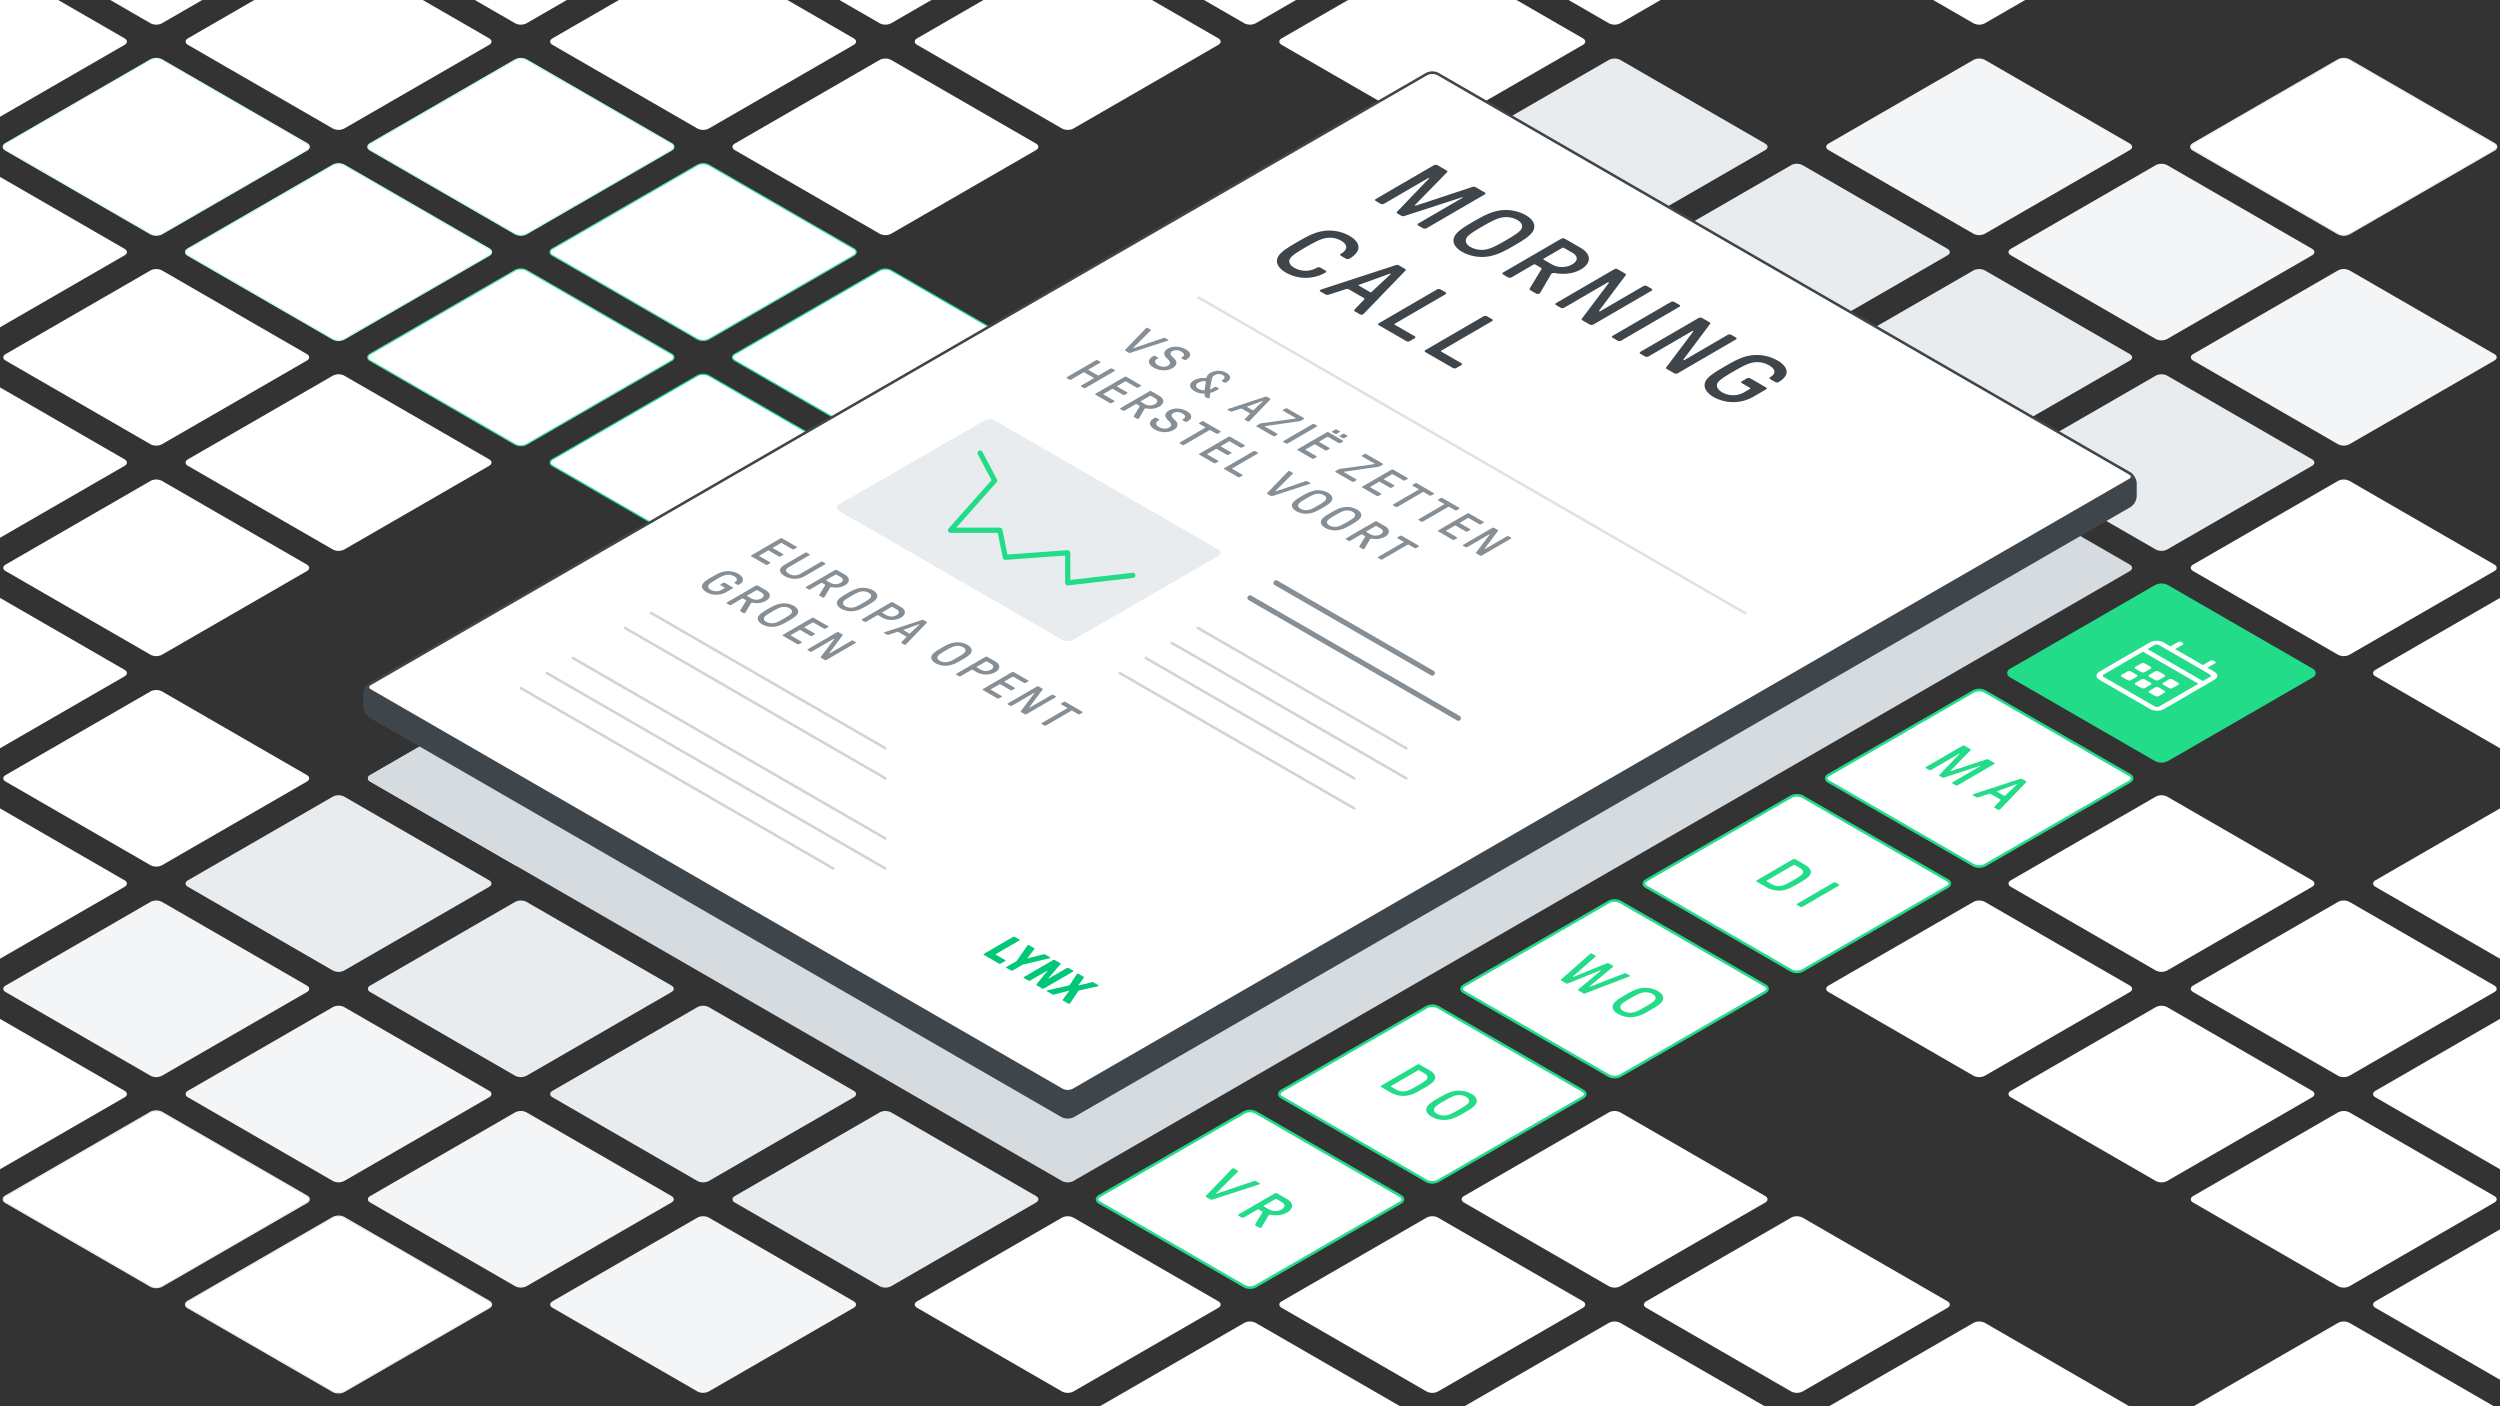
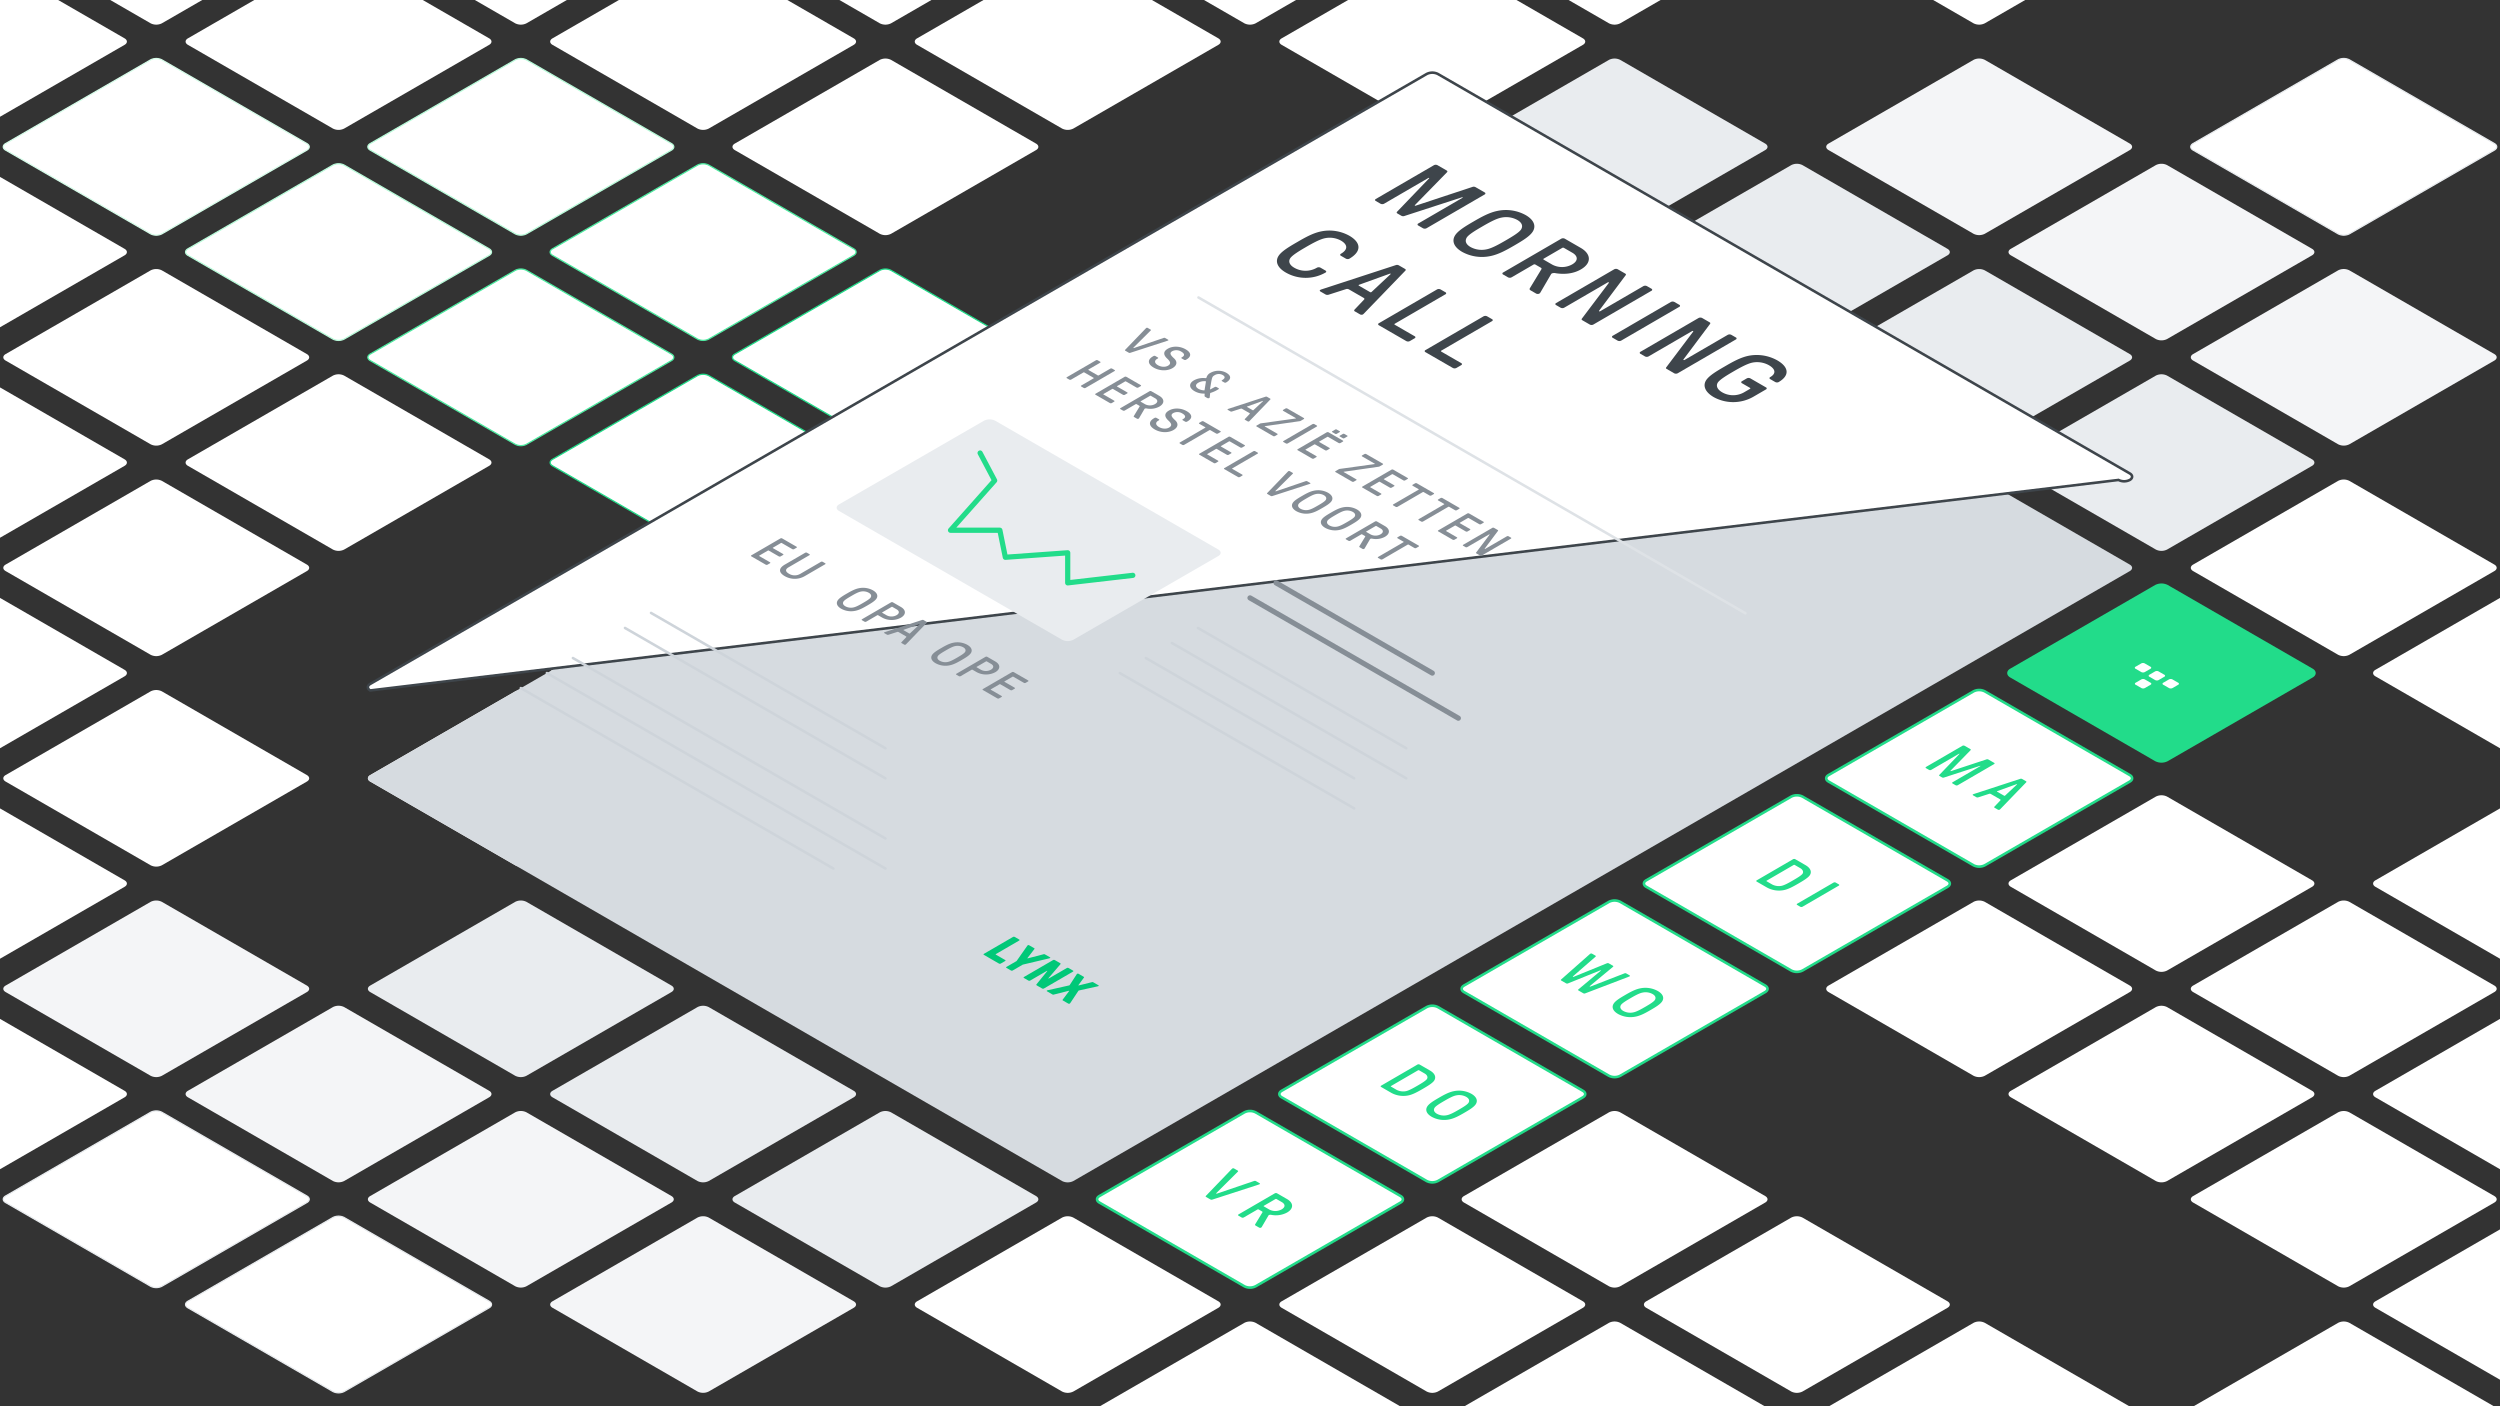
<svg xmlns="http://www.w3.org/2000/svg" xmlns:xlink="http://www.w3.org/1999/xlink" viewBox="0 0 1920 1080">
  <rect x="0" y="0" width="1920" height="1080" fill="#333333" stroke="none" />
  <style>.N{isolation:isolate}.U{fill:#fff}.V{fill:none}.W{stroke-miterlimit:10}.X{stroke-width:2}.Y{stroke:#22dc8a}.Z{fill:#e9ecef}.a{stroke-linecap:round}.b{stroke-linejoin:round}.c{fill:#f4f5f7}.d{fill:#868e96}.e{stroke:#e9ecef}.f{stroke:#ced4da}</style>
  <g class="U">
    <path d="M704.33,357.762c-2.381-1.375-2.381-3.625,0-5L815.67,288.48a9.606,9.606,0,0,1,8.66,0l111.34,64.282c2.382,1.375,2.382,3.625,0,5L824.33,422.044a9.606,9.606,0,0,1-8.66,0Z" />
    <use xlink:href="#B" />
  </g>
  <use xlink:href="#B" class="V W X Y" />
  <use xlink:href="#C" class="U" />
  <use xlink:href="#C" stroke="#4deba1" class="V W" />
  <use xlink:href="#D" class="U" />
  <use xlink:href="#D" stroke="#b9fbda" class="V W" />
  <g class="U">
    <path d="M144.33 34.446c-2.381-1.375-2.381-3.625 0-5l111.34-64.282a9.606 9.606 0 0 1 8.66 0l111.34 64.282c2.382 1.375 2.382 3.625 0 5L264.33 98.728a9.606 9.606 0 0 1-8.66 0zm-140-80.829c-2.381-1.375-2.381-3.625 0-5l111.34-64.282a9.606 9.606 0 0 1 8.66 0l111.34 64.282c2.382 1.375 2.382 3.625 0 5L124.33 17.9a9.606 9.606 0 0 1-8.66 0zm1400 808.291c-2.381-1.375-2.381-3.625 0-5l111.34-64.282a9.606 9.606 0 0 1 8.66 0l111.34 64.282c2.382 1.375 2.382 3.625 0 5l-111.34 64.282a9.606 9.606 0 0 1-8.66 0z" />
    <use xlink:href="#E" />
    <use xlink:href="#F" />
    <path d="M1824.33 1004.4c-2.381-1.375-2.381-3.625 0-5l111.34-64.282a9.606 9.606 0 0 1 8.66 0l111.34 64.282c2.382 1.375 2.382 3.625 0 5l-111.34 64.282a9.606 9.606 0 0 1-8.66 0zm-1260-565.809c-2.381-1.375-2.381-3.625 0-5l111.34-64.282a9.606 9.606 0 0 1 8.66 0l111.34 64.282c2.382 1.375 2.382 3.625 0 5l-111.34 64.282a9.606 9.606 0 0 1-8.66 0z" />
    <use xlink:href="#G" />
  </g>
  <use xlink:href="#G" class="V W X Y" />
  <use xlink:href="#H" class="U" />
  <use xlink:href="#H" stroke="#4deba1" class="V W" />
  <use xlink:href="#I" class="U" />
  <use xlink:href="#I" stroke="#b9fbda" class="V W" />
  <use xlink:href="#J" class="U" />
  <use xlink:href="#J" class="V W Y" />
  <use xlink:href="#K" class="U" />
  <use xlink:href="#K" class="V W Y" />
  <use xlink:href="#L" class="U" />
  <use xlink:href="#L" stroke="#d7fdea" class="V W" />
  <g class="U">
    <path d="M-135.67,34.446c-2.381-1.375-2.381-3.625,0-5L-24.33-34.836a9.606,9.606,0,0,1,8.66,0L95.67,29.446c2.382,1.375,2.382,3.625,0,5L-15.67,98.728a9.606,9.606,0,0,1-8.66,0Z" />
    <use xlink:href="#M" />
    <path d="M424.33,519.42c-2.381-1.375-2.381-3.625,0-5l111.34-64.282a9.606,9.606,0,0,1,8.66,0L655.67,514.42c2.382,1.375,2.382,3.625,0,5L544.33,583.7a9.606,9.606,0,0,1-8.66,0Z" />
    <use xlink:href="#E" x="-560" />
  </g>
  <use xlink:href="#E" x="-560" class="V W X Y" />
  <g class="U">
    <path d="M144.33 357.762c-2.381-1.375-2.381-3.625 0-5l111.34-64.282a9.606 9.606 0 0 1 8.66 0l111.34 64.282c2.382 1.375 2.382 3.625 0 5l-111.34 64.282a9.606 9.606 0 0 1-8.66 0zm-140-80.829c-2.381-1.375-2.381-3.625 0-5l111.34-64.282a9.606 9.606 0 0 1 8.66 0l111.34 64.282c2.382 1.375 2.382 3.625 0 5l-111.34 64.282a9.606 9.606 0 0 1-8.66 0zm-140-80.833c-2.381-1.375-2.381-3.625 0-5l111.34-64.282a9.606 9.606 0 0 1 8.66 0L95.67 191.1c2.382 1.375 2.382 3.625 0 5l-111.34 64.286a9.606 9.606 0 0 1-8.66 0z" />
    <use xlink:href="#F" x="-560" />
    <path d="M1264.33,1004.4c-2.381-1.375-2.381-3.625,0-5l111.34-64.282a9.606,9.606,0,0,1,8.66,0L1495.67,999.4c2.382,1.375,2.382,3.625,0,5l-111.34,64.282a9.606,9.606,0,0,1-8.66,0Z" />
    <use xlink:href="#M" x="-280" />
    <path d="M284.33,600.249c-2.381-1.375-2.381-3.625,0-5l111.34-64.282a9.606,9.606,0,0,1,8.66,0l111.34,64.282c2.382,1.375,2.382,3.625,0,5L404.33,664.531a9.606,9.606,0,0,1-8.66,0Z" />
    <use xlink:href="#N" />
  </g>
  <use xlink:href="#N" class="V W X Y" />
  <g class="U">
    <path d="M4.33 438.591c-2.381-1.375-2.381-3.625 0-5l111.34-64.282a9.606 9.606 0 0 1 8.66 0l111.34 64.282c2.382 1.375 2.382 3.625 0 5l-111.34 64.282a9.606 9.606 0 0 1-8.66 0zm-140-80.829c-2.381-1.375-2.381-3.625 0-5l111.34-64.282a9.606 9.606 0 0 1 8.66 0l111.34 64.282c2.382 1.375 2.382 3.625 0 5l-111.34 64.282a9.606 9.606 0 0 1-8.66 0zm1120 646.638c-2.381-1.375-2.381-3.625 0-5l111.34-64.282a9.606 9.606 0 0 1 8.66 0l111.34 64.282c2.382 1.375 2.382 3.625 0 5l-111.34 64.282a9.606 9.606 0 0 1-8.66 0z" />
    <use xlink:href="#M" x="-560" />
  </g>
  <path d="M424.33 842.737c-2.381-1.375-2.381-3.625 0-5l111.34-64.282a9.606 9.606 0 0 1 8.66 0l111.34 64.282c2.382 1.375 2.382 3.625 0 5l-111.34 64.282a9.606 9.606 0 0 1-8.66 0zm-140-80.829c-2.381-1.375-2.381-3.625 0-5l111.34-64.282a9.606 9.606 0 0 1 8.66 0l111.34 64.282c2.382 1.375 2.382 3.625 0 5L404.33 826.19a9.606 9.606 0 0 1-8.66 0z" class="Z" />
  <path d="M284.33 923.551c-2.381-1.375-2.381-3.625 0-5l111.34-64.282a9.606 9.606 0 0 1 8.66 0l111.34 64.282c2.382 1.375 2.382 3.625 0 5l-111.34 64.282a9.606 9.606 0 0 1-8.66 0zm-140-80.829c-2.381-1.375-2.381-3.625 0-5l111.34-64.282a9.606 9.606 0 0 1 8.66 0l111.34 64.282c2.382 1.375 2.382 3.625 0 5L264.33 907a9.606 9.606 0 0 1-8.66 0zm280 161.658c-2.381-1.375-2.381-3.625 0-5l111.34-64.28a9.606 9.606 0 0 1 8.66 0l111.34 64.28c2.382 1.375 2.382 3.625 0 5l-111.34 64.282a9.606 9.606 0 0 1-8.66 0z" class="c" />
  <use xlink:href="#O" class="U" />
  <use xlink:href="#O" class="V W e" />
-   <path d="M144.33,681.078c-2.381-1.375-2.381-3.625,0-5L255.67,611.8a9.606,9.606,0,0,1,8.66,0l111.34,64.282c2.382,1.375,2.382,3.625,0,5L264.33,745.361a9.606,9.606,0,0,1-8.66,0Z" class="Z" />
  <path d="M4.33 600.249c-2.381-1.375-2.381-3.625 0-5l111.34-64.282a9.606 9.606 0 0 1 8.66 0l111.34 64.282c2.382 1.375 2.382 3.625 0 5l-111.34 64.282a9.606 9.606 0 0 1-8.66 0zm-140-80.829c-2.381-1.375-2.381-3.625 0-5l111.34-64.282a9.606 9.606 0 0 1 8.66 0L95.67 514.42c2.382 1.375 2.382 3.625 0 5L-15.67 583.7a9.606 9.606 0 0 1-8.66 0z" class="U" />
  <path d="M564.33,923.566c-2.381-1.375-2.381-3.625,0-5l111.34-64.282a9.606,9.606,0,0,1,8.66,0l111.34,64.282c2.382,1.375,2.382,3.625,0,5L684.33,987.848a9.606,9.606,0,0,1-8.66,0Z" class="Z" />
  <use xlink:href="#P" class="U" />
  <use xlink:href="#P" class="V W e" />
  <g class="U">
    <path d="M704.33,1004.4c-2.381-1.375-2.381-3.625,0-5l111.34-64.282a9.606,9.606,0,0,1,8.66,0L935.67,999.4c2.382,1.375,2.382,3.625,0,5l-111.34,64.282a9.606,9.606,0,0,1-8.66,0Z" />
    <use xlink:href="#M" x="-840" />
  </g>
  <path d="M4.33,761.908c-2.381-1.375-2.381-3.625,0-5l111.34-64.282a9.606,9.606,0,0,1,8.66,0l111.34,64.282c2.382,1.375,2.382,3.625,0,5L124.33,826.19a9.606,9.606,0,0,1-8.66,0Z" class="c" />
  <g class="U">
    <path d="M-135.67 681.078c-2.381-1.375-2.381-3.625 0-5L-24.33 611.8a9.606 9.606 0 0 1 8.66 0l111.34 64.278c2.382 1.375 2.382 3.625 0 5L-15.67 745.36a9.606 9.606 0 0 1-8.66 0zm0 161.659c-2.381-1.375-2.381-3.625 0-5l111.34-64.282a9.606 9.606 0 0 1 8.66 0l111.34 64.282c2.382 1.375 2.382 3.625 0 5l-111.34 64.282a9.606 9.606 0 0 1-8.66 0zm980-565.804c-2.381-1.375-2.381-3.625 0-5l111.34-64.282a9.606 9.606 0 0 1 8.66 0l111.34 64.282c2.382 1.375 2.382 3.625 0 5l-111.34 64.282a9.606 9.606 0 0 1-8.66 0z" />
    <use xlink:href="#Q" />
  </g>
  <use xlink:href="#Q" class="V W X Y" />
  <g class="U">
    <path d="M564.33 115.275c-2.381-1.375-2.381-3.625 0-5l111.34-64.282a9.606 9.606 0 0 1 8.66 0l111.34 64.282c2.382 1.375 2.382 3.625 0 5l-111.34 64.282a9.606 9.606 0 0 1-8.66 0zm-140-80.829c-2.381-1.375-2.381-3.625 0-5l111.34-64.282a9.606 9.606 0 0 1 8.66 0l111.34 64.282c2.382 1.375 2.382 3.625 0 5L544.33 98.728a9.606 9.606 0 0 1-8.66 0zm-140-80.829c-2.381-1.375-2.381-3.625 0-5l111.34-64.282a9.606 9.606 0 0 1 8.66 0l111.34 64.282c2.382 1.375 2.382 3.625 0 5L404.33 17.9a9.606 9.606 0 0 1-8.66 0zm1260 727.461c-2.381-1.375-2.381-3.625 0-5l111.34-64.278a9.606 9.606 0 0 1 8.66 0l111.34 64.282c2.382 1.375 2.382 3.625 0 5l-111.34 64.283a9.606 9.606 0 0 1-8.66 0zm140 80.83c-2.381-1.375-2.381-3.625 0-5l111.34-64.282a9.606 9.606 0 0 1 8.66 0l111.34 64.282c2.382 1.375 2.382 3.625 0 5l-111.34 64.282a9.606 9.606 0 0 1-8.66 0z" />
    <use xlink:href="#E" x="280" />
    <path d="M984.33,196.1c-2.381-1.375-2.381-3.625,0-5l111.34-64.282a9.606,9.606,0,0,1,8.66,0L1215.67,191.1c2.382,1.375,2.382,3.625,0,5l-111.34,64.282a9.606,9.606,0,0,1-8.66,0Z" />
  </g>
  <use xlink:href="#R" fill="#22dc8a" />
  <use xlink:href="#R" class="V W X Y" />
  <path d="M704.33 34.446c-2.381-1.375-2.381-3.625 0-5l111.34-64.282a9.606 9.606 0 0 1 8.66 0l111.34 64.282c2.382 1.375 2.382 3.625 0 5L824.33 98.728a9.606 9.606 0 0 1-8.66 0zm-140-80.829c-2.381-1.375-2.381-3.625 0-5l111.34-64.282a9.606 9.606 0 0 1 8.66 0l111.34 64.282c2.382 1.375 2.382 3.625 0 5L684.33 17.9a9.606 9.606 0 0 1-8.66 0zm1260 727.461c-2.381-1.375-2.381-3.625 0-5l111.34-64.278a9.606 9.606 0 0 1 8.66 0l111.34 64.282c2.382 1.375 2.382 3.625 0 5l-111.34 64.278a9.606 9.606 0 0 1-8.66 0z" class="U" />
  <path d="M1404.33 276.933c-2.381-1.375-2.381-3.625 0-5l111.34-64.282a9.606 9.606 0 0 1 8.66 0l111.34 64.282c2.382 1.375 2.382 3.625 0 5l-111.34 64.282a9.606 9.606 0 0 1-8.66 0zm-140-80.833c-2.381-1.375-2.381-3.625 0-5l111.34-64.282a9.606 9.606 0 0 1 8.66 0l111.34 64.282c2.382 1.375 2.382 3.625 0 5l-111.34 64.282a9.606 9.606 0 0 1-8.66 0zm-140-80.825c-2.381-1.375-2.381-3.625 0-5l111.34-64.282a9.606 9.606 0 0 1 8.66 0l111.34 64.282c2.382 1.375 2.382 3.625 0 5l-111.34 64.282a9.606 9.606 0 0 1-8.66 0z" class="Z" />
  <path d="M984.33 34.446c-2.381-1.375-2.381-3.625 0-5l111.34-64.282a9.606 9.606 0 0 1 8.66 0l111.34 64.282c2.382 1.375 2.382 3.625 0 5l-111.34 64.282a9.606 9.606 0 0 1-8.66 0zm-140-80.83c-2.381-1.375-2.381-3.625 0-5l111.34-64.282a9.606 9.606 0 0 1 8.66 0l111.34 64.282c2.382 1.375 2.382 3.625 0 5L964.33 17.9a9.606 9.606 0 0 1-8.66 0z" class="U" />
  <path d="M1544.33,357.762c-2.381-1.375-2.381-3.625,0-5l111.34-64.282a9.606,9.606,0,0,1,8.66,0l111.34,64.282c2.382,1.375,2.382,3.625,0,5l-111.34,64.282a9.606,9.606,0,0,1-8.66,0Z" class="Z" />
  <g class="c">
    <path d="M1544.33,196.09c-2.381-1.375-2.381-3.625,0-5l111.34-64.282a9.606,9.606,0,0,1,8.66,0l111.34,64.282c2.382,1.375,2.382,3.625,0,5l-111.34,64.282a9.606,9.606,0,0,1-8.66,0Z" />
    <use xlink:href="#S" />
  </g>
  <use xlink:href="#S" x="280" class="U" />
  <use xlink:href="#S" x="280" class="V W e" />
  <path d="M1684.33,276.919c-2.381-1.375-2.381-3.625,0-5l111.34-64.282a9.606,9.606,0,0,1,8.66,0l111.34,64.282c2.382,1.375,2.382,3.625,0,5L1804.33,341.2a9.606,9.606,0,0,1-8.66,0Z" class="c" />
  <path d="M1684.33 438.591c-2.381-1.375-2.381-3.625 0-5l111.34-64.282a9.606 9.606 0 0 1 8.66 0l111.34 64.282c2.382 1.375 2.382 3.625 0 5l-111.34 64.282a9.606 9.606 0 0 1-8.66 0zm140 80.829c-2.381-1.375-2.381-3.625 0-5l111.34-64.282a9.606 9.606 0 0 1 8.66 0l111.34 64.282c2.382 1.375 2.382 3.625 0 5l-111.34 64.28a9.606 9.606 0 0 1-8.66 0zm-700-565.804c-2.381-1.375-2.381-3.625 0-5l111.34-64.282a9.606 9.606 0 0 1 8.66 0l111.34 64.282c2.382 1.375 2.382 3.625 0 5L1244.33 17.9a9.606 9.606 0 0 1-8.66 0zm280 0c-2.381-1.375-2.381-3.625 0-5l111.34-64.282a9.606 9.606 0 0 1 8.66 0l111.34 64.282c2.382 1.375 2.382 3.625 0 5L1524.33 17.9a9.606 9.606 0 0 1-8.66 0z" class="U" />
  <path d="M1531.471 585.841a.521.521 0 0 1 0 .984l-27.9 16.216a1.877 1.877 0 0 1-1.7 0l-2.254-1.3a.522.522 0 0 1-.006-.988l21.225-12.334c.155-.091.16-.174.082-.219a.532.532 0 0 0-.376 0l-27.487 8.925a1.839 1.839 0 0 1-1.61-.1l-1.788-1.032c-.472-.273-.55-.567-.177-.932l15.311-15.954c.092-.1.077-.17.01-.209a.434.434 0 0 0-.393.039l-21.224 12.334a1.877 1.877 0 0 1-1.7 0l-2.261-1.3a.521.521 0 0 1 0-.984l27.9-16.216a1.877 1.877 0 0 1 1.7 0l4.342 2.507c.472.273.55.568.17.936l-15.394 15.751c-.083.074-.039.16.056.215a.458.458 0 0 0 .371.032l27.143-8.968a1.836 1.836 0 0 1 1.617.1zm4.789 35.539a2.419 2.419 0 0 1-.6.486 1.47 1.47 0 0 1-1.317-.07l-2.471-1.426a.5.5 0 0 1-.17-.833l4.6-4.84c.291-.273.162-.59-.221-.811l-7.068-4.081a1.792 1.792 0 0 0-1.394-.121l-8.347 2.676a1.912 1.912 0 0 1-1.439-.1l-2.471-1.427c-.428-.247-.423-.589-.125-.763a3.7 3.7 0 0 1 .844-.342l35.446-11.575a1.81 1.81 0 0 1 1.439.095l2.981 1.722c.383.221.468.564.177.837zm2.863-10.3a.627.627 0 0 0 .808-.077l9.033-8.453c.121-.121.171-.195.082-.247l-.083-.048c-.083-.047-.217-.022-.426.048l-14.563 5.261c-.426.151-.387.32-.131.468l5.28 3.048M1412.2 679.184a.52.52 0 0 1 .006.981l-27.91 16.219a1.877 1.877 0 0 1-1.693 0l-2.343-1.353a.519.519 0 0 1-.006-.98l27.91-16.22a1.877 1.877 0 0 1 1.693 0zm-22.159-7.166c-1.179 1.965-4.813 4.181-8.746 6.466s-7.745 4.4-11.127 5.083a19.213 19.213 0 0 1-13.121-1.939l-7.878-4.548a.52.52 0 0 1-.006-.981l27.91-16.219a1.877 1.877 0 0 1 1.693 0l7.878 4.548c3.831 2.212 4.904 5.036 3.397 7.59zm-21.972 8.331c2.333-.416 5.923-2.458 9.051-4.276s6.641-3.9 7.352-5.256c.8-1.5-.183-3.1-1.843-4.055l-4.258-2.459a.88.88 0 0 0-.853 0l-20.718 12.039c-.253.148-.252.347 0 .494l4.259 2.459a11.04 11.04 0 0 0 7.006 1.054m-116.723 68.616c.549.317.6.638.215.859-.127.074-.463.218-.717.321l-33.44 12.776a1.721 1.721 0 0 1-1.445-.1l-3.62-2.09c-.383-.221-.512-.538-.17-.833l17.222-14.4c.171-.144.133-.218.043-.269a.511.511 0 0 0-.464.025l-24.8 10.027a1.721 1.721 0 0 1-1.445-.1l-3.62-2.09c-.383-.221-.512-.538-.17-.833l21.948-19.411a4.614 4.614 0 0 1 .545-.421 1.5 1.5 0 0 1 1.489.126l2.3 1.327c.383.221.556.512.17.833l-17.352 15.113c-.165.148-.126.222 0 .3a.559.559 0 0 0 .592.048l25.531-10.391a1.7 1.7 0 0 1 1.438.1l3.065 1.77c.383.221.512.538.177.837L1220.97 757.3c-.171.144-.126.221 0 .295a.574.574 0 0 0 .592.048l26.036-10.1a1.61 1.61 0 0 1 1.445.1zm25.288 19.935c-1.349 2.264-4.9 4.424-8.833 6.709s-7.651 4.35-11.554 5.139a19.719 19.719 0 0 1-13.547-1.994c-4.252-2.455-4.95-5.408-3.481-7.837 1.349-2.264 4.9-4.424 8.834-6.709s7.65-4.35 11.553-5.139a19.7 19.7 0 0 1 13.541 1.991c4.257 2.458 4.95 5.407 3.487 7.84zm-22.314 8.626c2.587-.468 6.184-2.507 9.311-4.324s6.635-3.907 7.435-5.408.364-3.074-1.934-4.4a11.15 11.15 0 0 0-7.6-1.1c-2.588.468-6.185 2.507-9.312 4.324s-6.635 3.907-7.434 5.408-.371 3.07 1.927 4.4a11.17 11.17 0 0 0 7.605 1.106m-120.823 70.335c-1.343 2.26-4.895 4.42-8.828 6.706s-7.65 4.349-11.553 5.138a19.713 19.713 0 0 1-13.547-1.994c-4.253-2.455-4.95-5.408-3.481-7.837 1.349-2.263 4.9-4.423 8.834-6.709s7.65-4.35 11.547-5.135a19.687 19.687 0 0 1 13.547 1.987c4.258 2.459 4.95 5.408 3.481 7.844zm-22.308 8.622c2.587-.468 6.184-2.506 9.311-4.323s6.635-3.908 7.435-5.408.364-3.074-1.934-4.4a11.18 11.18 0 0 0-7.6-1.1c-2.587.468-6.184 2.507-9.311 4.324s-6.635 3.908-7.435 5.408-.371 3.071 1.928 4.4a11.163 11.163 0 0 0 7.605 1.105m-9.62-26.775c-1.172 1.969-4.813 4.18-8.745 6.466s-7.74 4.4-11.134 5.087a19.206 19.206 0 0 1-13.114-1.943l-7.872-4.545c-.473-.272-.475-.715-.012-.984l27.909-16.219a1.882 1.882 0 0 1 1.7 0l7.872 4.545c3.834 2.215 4.909 5.042 3.396 7.593zm-21.972 8.331c2.334-.416 5.93-2.455 9.058-4.272s6.634-3.908 7.346-5.26c.8-1.5-.183-3.1-1.843-4.055l-4.259-2.459a.864.864 0 0 0-.846 0l-20.717 12.039c-.254.147-.259.343 0 .49l4.259 2.459a11.042 11.042 0 0 0 7.006 1.054M967.3 908.674c.428.247.429.594.138.763a3.917 3.917 0 0 1-.845.343l-35.536 11.52a1.776 1.776 0 0 1-1.438-.1l-3.32-1.917c-.383-.221-.474-.516-.177-.837l19.822-20.595a3.293 3.293 0 0 1 .589-.49 1.489 1.489 0 0 1 1.318.077l2.682 1.548c.383.222.467.513.17.833l-16.619 16.515c-.126.125-.126.221 0 .295l.083.048a.6.6 0 0 0 .509 0L963.134 907a1.8 1.8 0 0 1 1.445.1zm6.79 24.982l-5.049 8.651a1.194 1.194 0 0 1-.5.491 1.643 1.643 0 0 1-1.61-.048l-2.6-1.5c-.555-.32-.513-.685-.349-.98l5.549-9.142c.126-.221.169-.49-.3-.763l-2.592-1.5a.864.864 0 0 0-.846 0l-10.574 6.145a1.877 1.877 0 0 1-1.693 0l-2.343-1.353a.52.52 0 0 1-.006-.981l27.91-16.219a1.877 1.877 0 0 1 1.693 0l7.661 4.423c4.936 2.85 5.387 7.225.058 10.322a18.26 18.26 0 0 1-11.991 1.843 3.258 3.258 0 0 0-1.909.074 1.289 1.289 0 0 0-.509.537zm.609-4.792a10 10 0 0 0 9.628-.07c3.089-1.8 2.7-4.081.1-5.581l-4.041-2.334a.88.88 0 0 0-.853 0l-8.881 5.161c-.253.147-.246.343.01.49l4.041 2.334" fill="#22dc8a" />
  <g class="U">
    <path d="M1661.372 525.879a.814.814 0 0 1 0-1.537l4.4-2.558a2.94 2.94 0 0 1 2.654 0l4.437 2.562a.814.814 0 0 1 0 1.537l-4.4 2.558a2.94 2.94 0 0 1-2.654 0zm-10.636-6.141a.815.815 0 0 1-.009-1.541l4.4-2.558a2.94 2.94 0 0 1 2.66 0l4.431 2.558a.812.812 0 0 1 0 1.537l-4.4 2.559a2.929 2.929 0 0 1-2.653 0zm-10.644-6.145a.813.813 0 0 1 0-1.537l4.4-2.558a2.928 2.928 0 0 1 2.654 0l4.431 2.558a.815.815 0 0 1 .009 1.541l-4.4 2.558a2.94 2.94 0 0 1-2.66 0zm.076 12.286a.814.814 0 0 1-.015-1.537l4.408-2.562a2.94 2.94 0 0 1 2.654 0l4.431 2.558a.812.812 0 0 1 .009 1.534l-4.409 2.562a2.929 2.929 0 0 1-2.647 0z" />
-     <path d="M1629.525 519.734a.811.811 0 0 1-.009-1.533l4.409-2.562a2.925 2.925 0 0 1 2.647 0L1641 518.2a.814.814 0 0 1 .015 1.537l-4.409 2.562a2.935 2.935 0 0 1-2.653 0zm21.28 12.287a.813.813 0 0 1-.009-1.534l4.409-2.562a2.938 2.938 0 0 1 2.647 0l4.437 2.562a.812.812 0 0 1 .009 1.533l-4.409 2.562a2.932 2.932 0 0 1-2.647 0zm49.847-16.128c2.936 1.7 2.958 4.449.04 6.145l-38.769 22.53a11.7 11.7 0 0 1-10.609 0l-39.014-22.53c-2.937-1.7-2.953-4.445-.035-6.141l38.77-22.53a11.682 11.682 0 0 1 10.6 0l5.325 3.074 5.728-3.329a2.925 2.925 0 0 1 2.647 0l.887.513a.812.812 0 0 1 .009 1.533l-5.728 3.329 21.28 12.286 5.728-3.329a2.94 2.94 0 0 1 2.654 0l.887.512a.813.813 0 0 1 .009 1.534l-5.728 3.329zm-42.279 26.626l29.959-17.41-42.567-24.576-29.958 17.41a1.083 1.083 0 0 0 .018 2.046l39.016 22.526a3.91 3.91 0 0 0 3.532 0m33.479-19.456l5.291-3.074a1.083 1.083 0 0 0-.018-2.046l-39.017-22.527a3.907 3.907 0 0 0-3.532 0l-5.29 3.074 42.566 24.576" />
  </g>
  <path d="M284.33,600.264c-2.381-1.375-2.381-3.625,0-5l811.34-468.428a9.606,9.606,0,0,1,8.66,0l531.34,306.769c2.381,1.375,2.381,3.625,0,5L824.33,907.033a9.606,9.606,0,0,1-8.66,0Z" fill="#d6dbe0" />
  <use xlink:href="#T" fill="#3e454b" />
  <use xlink:href="#T" stroke="#3e454b" class="V W X" />
  <use xlink:href="#U" class="U" />
  <use xlink:href="#U" stroke="#3e454b" class="V W X" />
  <g fill="#3e454b">
    <path d="M1177.257 177.709c-2.15 3.616-7.833 7.073-14.125 10.73s-12.243 6.96-18.486 8.221a31.523 31.523 0 0 1-21.667-3.185c-6.813-3.933-7.921-8.652-5.576-12.544 2.156-3.62 7.839-7.078 14.131-10.735s12.243-6.959 18.479-8.216a31.5 31.5 0 0 1 21.675 3.188c6.806 3.932 7.92 8.644 5.569 12.541zm-35.694 13.8c4.139-.748 9.886-4.007 14.9-6.919s10.618-6.252 11.9-8.651.584-4.91-3.094-7.034a17.883 17.883 0 0 0-12.159-1.773c-4.138.749-9.892 4.011-14.9 6.919s-10.618 6.252-11.9 8.652-.583 4.917 3.094 7.041a17.846 17.846 0 0 0 12.159 1.765m-1.347-43.732a.833.833 0 0 1 0 1.574l-44.647 25.949a3 3 0 0 1-2.711 0l-3.608-2.083a.832.832 0 0 1-.015-1.573l33.961-19.737c.248-.143.256-.276.131-.348a.842.842 0 0 0-.6-.006l-43.971 14.274a2.919 2.919 0 0 1-2.578-.159l-2.861-1.651c-.747-.431-.889-.9-.282-1.493l24.5-25.516c.148-.158.123-.277.015-.339a.7.7 0 0 0-.634.062l-33.962 19.736a3 3 0 0 1-2.711 0l-3.607-2.082a.833.833 0 0 1-.015-1.574l44.649-25.948a3.006 3.006 0 0 1 2.724 0l6.947 4.011c.747.431.883.907.282 1.493l-24.633 25.2c-.139.118-.072.256.081.344a.718.718 0 0 0 .6.046l43.429-14.35a2.931 2.931 0 0 1 2.578.158zm50.852 63.067L1183 224.682a2.013 2.013 0 0 1-.8.785 2.631 2.631 0 0 1-2.585-.081l-4.15-2.4c-.887-.512-.827-1.1-.556-1.57l8.878-14.627c.2-.354.263-.789-.484-1.22l-4.156-2.4a1.4 1.4 0 0 0-1.356 0L1160.877 213a3 3 0 0 1-2.711 0l-3.747-2.164a.831.831 0 0 1-.009-1.57l44.649-25.947a3.006 3.006 0 0 1 2.718 0l12.258 7.077c7.9 4.56 8.618 11.56.093 16.515-5.817 3.38-12.6 3.929-19.2 2.945a5.305 5.305 0 0 0-3.054.118 2.091 2.091 0 0 0-.806.87zm.975-7.667a16.007 16.007 0 0 0 15.407-.122c4.941-2.872 4.31-6.528.16-8.924l-6.474-3.738a1.4 1.4 0 0 0-1.356 0l-14.209 8.258c-.406.236-.4.553 0 .785l6.474 3.738m172.855 73.545c9.054 5.227 9.771 11.675 1.043 16.747a2.97 2.97 0 0 1-2.578-.078l-3.812-2.2a.834.834 0 0 1-.009-1.578c4.669-2.713 4.1-6.171-1.069-9.156a18.7 18.7 0 0 0-12.637-1.969c-4 .826-9.753 4.011-14.758 6.919s-10.49 6.252-11.9 8.571c-1.412 2.477-.245 5.194 3.5 7.354a16.914 16.914 0 0 0 17.175-.277l4.123-2.4c.406-.236.411-.549 0-.785l-6.129-3.539a.833.833 0 0 1-.015-1.574l3.723-2.164a3.006 3.006 0 0 1 2.718 0l11.984 6.919a.831.831 0 0 1 .008 1.57l-9.876 5.74a31.119 31.119 0 0 1-30.138.236c-7.01-4.047-8.4-8.847-6.111-12.78 2.219-3.657 7.972-7.074 14.264-10.731s12.173-7 18.479-8.3a32.465 32.465 0 0 1 22.015 3.475z" />
    <path d="M1333.122 259.151a.833.833 0 0 1 0 1.574l-44.649 25.948a3 3 0 0 1-2.711 0l-5.651-3.263c-.753-.435-.825-.785-.282-1.493l20.347-26.972c.334-.431.34-.59.136-.708a.89.89 0 0 0-.821.078l-33.422 19.423a3 3 0 0 1-2.711 0l-3.473-2.006a.831.831 0 0 1-.009-1.57l44.649-25.947a3.006 3.006 0 0 1 2.718 0l5.65 3.262c.754.435.819.789.282 1.493l-20.08 26.817c-.335.432-.327.59-.129.7a.885.885 0 0 0 .814-.074l33.149-19.265a3.007 3.007 0 0 1 2.717 0zm-43.429-25.073a.833.833 0 0 1 .009 1.577l-44.649 25.945a3.006 3.006 0 0 1-2.718 0l-3.741-2.16a.832.832 0 0 1-.015-1.574l44.649-25.947a3.006 3.006 0 0 1 2.724 0zm-21.369-12.338a.833.833 0 0 1 0 1.574l-44.649 25.947a3 3 0 0 1-2.711 0l-5.649-3.261c-.753-.435-.825-.785-.282-1.493l20.347-26.972c.335-.431.34-.59.136-.708a.877.877 0 0 0-.821.078l-33.422 19.423a3 3 0 0 1-2.711 0l-3.473-2.006a.831.831 0 0 1-.009-1.57l44.649-25.947a3.006 3.006 0 0 1 2.718 0l5.65 3.262c.747.431.819.789.282 1.493l-20.08 26.817c-.334.432-.334.586-.129.7a.881.881 0 0 0 .814-.073l33.149-19.265a3 3 0 0 1 2.718 0zm-158.23 2.706a.83.83 0 0 1 .009 1.571l-38.9 22.607c-.406.236-.4.553 0 .789l15.253 8.807a.833.833 0 0 1 .015 1.574l-3.723 2.163a3 3 0 0 1-2.718 0l-21.037-12.146a.833.833 0 0 1-.016-1.574l44.656-25.951a3 3 0 0 1 2.718 0zm-62.554 16.323a3.8 3.8 0 0 1-.944.785 2.36 2.36 0 0 1-2.1-.118l-3.952-2.281a.8.8 0 0 1-.281-1.338l7.357-7.745c.475-.431.262-.944-.351-1.3l-11.3-6.524a2.9 2.9 0 0 0-2.242-.2l-13.346 4.287a3.075 3.075 0 0 1-2.311-.159l-3.946-2.278c-.683-.394-.692-.943-.217-1.22a6.3 6.3 0 0 1 1.353-.549l56.713-18.52a2.924 2.924 0 0 1 2.311.159l4.763 2.75c.612.353.756.906.281 1.338zm4.591-16.477a1.014 1.014 0 0 0 1.291-.114l14.446-13.529c.209-.195.272-.313.138-.391l-.14-.081c-.134-.077-.338-.04-.674.081l-23.309 8.412c-.673.236-.6.513-.193.749l8.441 4.873M1036.206 181c9.265 5.349 9.64 12.15.03 17.734a2.96 2.96 0 0 1-2.578-.077l-3.811-2.2a.832.832 0 0 1-.015-1.574c5.55-3.225 5.325-7.037-.058-10.144a17.839 17.839 0 0 0-12.292-1.769c-4 .825-9.752 4.01-14.757 6.919s-10.491 6.252-11.9 8.57c-1.482 2.437-.449 5.076 3.089 7.118a17.337 17.337 0 0 0 17.513 0 2.992 2.992 0 0 1 2.717 0l3.812 2.2c.683.395.821 1.1.148 1.49a30.627 30.627 0 0 1-30.616.04c-6.806-3.929-8.055-8.647-5.7-12.544 2.22-3.656 7.973-7.074 14.265-10.73s12.173-7 18.479-8.3a31.562 31.562 0 0 1 21.674 3.267zm109.636 64.085a.831.831 0 0 1 .009 1.571l-38.9 22.607c-.406.236-.4.553 0 .789l15.252 8.807a.833.833 0 0 1 .016 1.574l-3.719 2.167a3 3 0 0 1-2.717 0l-21.038-12.146a.833.833 0 0 1-.015-1.574l44.656-25.951a3 3 0 0 1 2.717 0z" />
  </g>
  <g class="N d">
    <path d="M1023.164 331.861c-.306-.177-.3-.454 0-.63l2.335-1.357a1.235 1.235 0 0 1 1.081 0l2.318 1.338a.336.336 0 0 1 0 .627l-2.335 1.356a1.181 1.181 0 0 1-1.088 0zm5.83 3.365c-.313-.18-.308-.457 0-.634l2.334-1.356a1.242 1.242 0 0 1 1.089 0l2.311 1.335a.336.336 0 0 1 0 .627l-2.334 1.356a1.181 1.181 0 0 1-1.088 0zm-17.72-8.426a.417.417 0 0 1 0 .789l-22.324 12.972a1.506 1.506 0 0 1-1.362 0l-1.87-1.081a.416.416 0 0 1 0-.788l22.328-12.976a1.506 1.506 0 0 1 1.362 0zm-.358 23.5a.417.417 0 0 1 0 .789l-1.858 1.08a1.506 1.506 0 0 1-1.362 0l-11.065-6.388a.417.417 0 0 1 0-.789l22.328-12.976a1.506 1.506 0 0 1 1.362 0l10.994 6.348a.417.417 0 0 1 0 .789l-1.858 1.08a1.506 1.506 0 0 1-1.362 0l-8.1-4.678a.688.688 0 0 0-.675 0l-6.089 3.539c-.2.118-.209.276 0 .394l7.732 4.464a.417.417 0 0 1 .01.785l-1.865 1.084a1.513 1.513 0 0 1-1.355 0l-7.732-4.464a.7.7 0 0 0-.681 0l-6.6 3.834c-.2.118-.2.273 0 .391z" />
  </g>
  <g class="d">
    <path d="M1001.313 321.046a.418.418 0 0 1 0 .788l-2.436 1.416a1.929 1.929 0 0 1-.711.214l-26.593 3.811c-.273.041-.374.181-.138.317l9.5 5.486c.377.217.379.571.011.785l-1.8 1.043a1.506 1.506 0 0 1-1.362 0l-12.667-7.313a.416.416 0 0 1 0-.786l2.537-1.474a1.9 1.9 0 0 1 .7-.218l26.663-3.7c.268-.037.369-.177.132-.313l-9.634-5.563a.417.417 0 0 1 0-.789l1.757-1.021a1.506 1.506 0 0 1 1.362 0zm-41.594 2.204a1.859 1.859 0 0 1-.475.395 1.186 1.186 0 0 1-1.051-.056l-1.979-1.142a.4.4 0 0 1-.137-.668l3.675-3.874c.234-.217.138-.472-.169-.649l-5.657-3.266a1.446 1.446 0 0 0-1.12-.1l-6.677 2.141a1.529 1.529 0 0 1-1.152-.077L943 314.82c-.345-.2-.34-.476-.105-.612a3.1 3.1 0 0 1 .679-.277l28.357-9.259a1.457 1.457 0 0 1 1.152.077l2.388 1.379c.306.177.378.453.137.667zm2.295-8.235a.511.511 0 0 0 .649-.059l7.223-6.764c.1-.1.133-.159.069-.195l-.07-.041c-.07-.041-.172-.018-.344.037l-11.647 4.21c-.343.118-.311.254-.106.372l4.226 2.44m-32.975-9.715a.618.618 0 0 1-.3.376 1.638 1.638 0 0 1-1.566 0l-1.666-.962a.837.837 0 0 1-.412-.752l.094-1.393a.217.217 0 0 0-.1-.214.74.74 0 0 0-.376-.063 14.266 14.266 0 0 1-7.3-1.865c-4.361-2.518-4.552-5.957-.423-8.357a14.806 14.806 0 0 1 8.544-1.688 1.38 1.38 0 0 0 .814-.081c.133-.077.2-.2.3-.531a5.764 5.764 0 0 1 3.073-3.48 12.6 12.6 0 0 1 12.079 0c3.984 2.3 3.929 5.091-.162 7.469a1.5 1.5 0 0 1-1.356 0l-1.736-1a.417.417 0 0 1 0-.789c2.468-1.434 2.6-2.732.417-3.992a6.143 6.143 0 0 0-6.07.14c-1.694.984-1.933 1.434-2.626 4.913l-.98 5.821c-.037.059 0 .118.065.155s.134.04.274 0l3.312-1.769a1.5 1.5 0 0 1 1.361 0l1.533.885a.416.416 0 0 1 0 .785 25.191 25.191 0 0 1-5.916 2.772 1.084 1.084 0 0 0-.343.118.287.287 0 0 0-.17.254zm-4.346-5.485a.6.6 0 0 0 .306-.059c.069-.04.107-.136.138-.354l1.014-6.307a.212.212 0 0 0-.1-.258.521.521 0 0 0-.242-.059 9.291 9.291 0 0 0-5.556 1.18c-2.366 1.375-2.253 3.284.2 4.7a10.562 10.562 0 0 0 4.244 1.157" />
    <g class="N">
      <path d="M897.058 260.854c.339.195.347.472.106.612a3.417 3.417 0 0 1-.68.276l-28.426 9.22a1.44 1.44 0 0 1-1.153-.078l-2.656-1.533c-.306-.177-.377-.417-.143-.671l15.861-16.474a2.523 2.523 0 0 1 .475-.394 1.178 1.178 0 0 1 1.057.059l2.145 1.238c.307.177.372.413.138.667l-13.3 13.212c-.1.1-.1.177 0 .236l.071.04a.484.484 0 0 0 .407 0l22.765-7.748a1.447 1.447 0 0 1 1.158.081zm13.542 7.431c4.355 2.514 4.613 5.485.624 7.8l-.445.258a1.5 1.5 0 0 1-1.355 0l-1.871-1.08a.416.416 0 0 1-.011-.785l.444-.258c2.03-1.18 1.748-2.709-.672-4.106a7.088 7.088 0 0 0-7.028-.413c-2.093 1.216-1.779 2.654 1.323 5.466 2.865 2.6 2.373 5.522-1.148 7.568-4.059 2.359-9.928 2.183-14.423-.413-4.667-2.694-4.921-6.1-.627-8.592l.539-.313a1.5 1.5 0 0 1 1.362 0l1.9 1.1a.417.417 0 0 1 0 .789l-.539.313c-2.3 1.338-2.05 3.322.606 4.855 2.484 1.434 5.641 1.611 7.7.413 2.334-1.357 2.192-2.931-.5-5.426-3.1-2.85-3.3-5.5.4-7.649 4.03-2.339 9.537-1.945 13.721.473z" />
    </g>
    <path d="M1061.929 356.042a.417.417 0 0 1 0 .789l-2.436 1.416a1.91 1.91 0 0 1-.711.213l-26.587 3.816c-.273.04-.38.177-.138.317l9.5 5.485a.414.414 0 0 1 0 .781l-1.8 1.044a1.5 1.5 0 0 1-1.356 0l-12.673-7.317a.416.416 0 0 1 0-.785l2.537-1.474a1.935 1.935 0 0 1 .712-.214l26.656-3.7c.267-.037.375-.174.132-.314l-9.634-5.562a.417.417 0 0 1 0-.789l1.757-1.021a1.5 1.5 0 0 1 1.362 0zm19.091 11.022a.416.416 0 0 1 0 .785l-1.859 1.08a1.5 1.5 0 0 1-1.355 0l-8.109-4.682a.686.686 0 0 0-.674 0l-6.09 3.539c-.2.118-.208.277 0 .395l7.732 4.464a.416.416 0 0 1 .011.785l-1.865 1.084a1.506 1.506 0 0 1-1.356 0l-7.732-4.464a.7.7 0 0 0-.681 0l-6.6 3.833c-.2.118-.2.273 0 .391l8.178 4.726a.415.415 0 0 1 0 .785l-1.858 1.08a1.5 1.5 0 0 1-1.356 0l-11.071-6.392a.417.417 0 0 1 0-.789l22.328-12.975a1.5 1.5 0 0 1 1.362 0zm39.667 22.902a.417.417 0 0 1 .005.789l-1.859 1.08a1.5 1.5 0 0 1-1.362 0l-4.494-2.595a.688.688 0 0 0-.675 0l-19.454 11.306a1.506 1.506 0 0 1-1.362 0l-1.871-1.08a.417.417 0 0 1 0-.789l19.454-11.306c.2-.118.2-.273 0-.391l-4.533-2.617a.415.415 0 0 1 0-.785l1.858-1.08a1.506 1.506 0 0 1 1.356 0zm-19.581-11.305a.417.417 0 0 1 0 .789l-1.858 1.08a1.506 1.506 0 0 1-1.362 0l-4.5-2.595a.688.688 0 0 0-.675 0l-19.454 11.305a1.5 1.5 0 0 1-1.362 0l-1.871-1.08a.417.417 0 0 1 0-.789l19.454-11.305c.2-.118.2-.273 0-.391l-4.533-2.617a.416.416 0 0 1 0-.785l1.858-1.081a1.5 1.5 0 0 1 1.356 0zm59.268 34.219a.416.416 0 0 1 0 .788l-22.328 12.976a1.506 1.506 0 0 1-1.362 0l-2.828-1.633c-.371-.214-.4-.394-.138-.748l10.176-13.488c.164-.214.164-.295.068-.35a.442.442 0 0 0-.407.036l-16.714 9.714a1.506 1.506 0 0 1-1.362 0l-1.737-1a.417.417 0 0 1 0-.789l22.328-12.975a1.5 1.5 0 0 1 1.362 0l2.828 1.633c.377.217.4.394.138.748l-10.036 13.408c-.17.217-.17.3-.068.357a.435.435 0 0 0 .407-.044l16.575-9.632a1.5 1.5 0 0 1 1.362 0zm-21.088-12.18a.417.417 0 0 1 0 .789l-1.858 1.08a1.5 1.5 0 0 1-1.362 0l-8.1-4.678a.688.688 0 0 0-.675 0l-6.089 3.539c-.2.118-.209.277 0 .394l7.732 4.464a.415.415 0 0 1 0 .782l-1.865 1.084a1.5 1.5 0 0 1-1.349 0l-7.732-4.464a.7.7 0 0 0-.681 0l-6.6 3.834c-.2.118-.2.273 0 .391l8.173 4.718a.418.418 0 0 1 0 .789l-1.858 1.08a1.512 1.512 0 0 1-1.362 0l-11.071-6.392a.416.416 0 0 1 0-.785l22.328-12.976a1.5 1.5 0 0 1 1.355 0zM855.983 284.169a.417.417 0 0 1 .005.789l-22.328 12.976a1.506 1.506 0 0 1-1.362 0l-1.871-1.08a.417.417 0 0 1 0-.789l9.47-5.5c.2-.118.209-.276 0-.394l-7.15-4.129a.7.7 0 0 0-.681 0l-9.471 5.5a1.506 1.506 0 0 1-1.362 0l-1.87-1.08a.417.417 0 0 1-.005-.789l22.328-12.973a1.506 1.506 0 0 1 1.362 0l1.871 1.08a.417.417 0 0 1 0 .789l-8.963 5.209c-.2.118-.208.276 0 .394l7.151 4.129a.7.7 0 0 0 .681 0l8.963-5.209a1.506 1.506 0 0 1 1.362 0zm22.876 30.065l-4.04 6.919a.952.952 0 0 1-.4.395 1.319 1.319 0 0 1-1.292-.041l-2.075-1.2c-.447-.258-.411-.553-.278-.785l4.445-7.317c.1-.177.132-.395-.245-.612l-2.075-1.2a.7.7 0 0 0-.681 0l-8.455 4.914a1.512 1.512 0 0 1-1.362 0l-1.877-1.084a.415.415 0 0 1 0-.785l22.327-12.975a1.5 1.5 0 0 1 1.356 0l6.136 3.542c3.945 2.279 4.309 5.78.046 8.258a14.616 14.616 0 0 1-9.6 1.474 2.653 2.653 0 0 0-1.527.059 1.046 1.046 0 0 0-.403.438zm.488-3.834a8 8 0 0 0 7.706-.062c2.467-1.434 2.152-3.263.077-4.461l-3.237-1.869a.693.693 0 0 0-.675 0l-7.1 4.129c-.2.118-.209.277 0 .394l3.237 1.869" />
    <path d="M876.063 295.762a.417.417 0 0 1 0 .789l-1.859 1.08a1.5 1.5 0 0 1-1.362 0l-8.1-4.677a.688.688 0 0 0-.675 0l-6.089 3.538c-.2.118-.208.277 0 .395l7.732 4.464a.414.414 0 0 1 0 .781l-1.865 1.084a1.5 1.5 0 0 1-1.349 0l-7.732-4.464a.7.7 0 0 0-.681 0l-6.6 3.833c-.2.118-.2.273 0 .391l8.172 4.719a.416.416 0 0 1 0 .788l-1.858 1.08a1.5 1.5 0 0 1-1.362 0l-11.065-6.388a.417.417 0 0 1 0-.789l22.328-12.975a1.5 1.5 0 0 1 1.362 0zm35.356 20.024c4.361 2.517 4.613 5.485.623 7.8l-.444.258a1.5 1.5 0 0 1-1.355 0l-1.871-1.08c-.377-.218-.379-.572-.011-.785l.444-.258c2.03-1.18 1.748-2.71-.672-4.107a7.1 7.1 0 0 0-7.028-.413c-2.093 1.217-1.78 2.654 1.322 5.467 2.866 2.595 2.373 5.522-1.147 7.568-4.06 2.359-9.928 2.182-14.423-.413-4.667-2.695-4.928-6.093-.627-8.593l.539-.313a1.506 1.506 0 0 1 1.362 0l1.909 1.1a.416.416 0 0 1 0 .785l-.539.314c-2.3 1.338-2.05 3.321.606 4.855 2.49 1.437 5.647 1.614 7.709.416 2.334-1.356 2.192-2.931-.508-5.43-3.1-2.849-3.289-5.5.4-7.645 4.022-2.335 9.523-1.944 13.711.474zM1089.515 419a.417.417 0 0 1 0 .789l-1.858 1.08a1.506 1.506 0 0 1-1.362 0l-4.495-2.595a.686.686 0 0 0-.674 0l-19.455 11.306a1.506 1.506 0 0 1-1.362 0l-1.87-1.081a.416.416 0 0 1 0-.788l19.455-11.306c.2-.118.2-.273-.009-.394l-4.527-2.614a.417.417 0 0 1 0-.789l1.858-1.08a1.506 1.506 0 0 1 1.362 0zm-37.434-4.756l-4.034 6.923a1.03 1.03 0 0 1-.4.39 1.316 1.316 0 0 1-1.292-.04l-2.075-1.2c-.44-.254-.41-.553-.278-.785l4.445-7.317c.1-.177.132-.395-.245-.612l-2.075-1.2a.7.7 0 0 0-.681 0l-8.455 4.914a1.5 1.5 0 0 1-1.362 0l-1.871-1.08a.417.417 0 0 1 0-.789l22.328-12.975a1.5 1.5 0 0 1 1.361 0l6.13 3.538c3.952 2.282 4.309 5.78.046 8.257a14.586 14.586 0 0 1-9.6 1.475 2.653 2.653 0 0 0-1.527.059 1.046 1.046 0 0 0-.415.442zm.488-3.834a8 8 0 0 0 7.706-.062c2.468-1.434 2.152-3.263.077-4.461l-3.237-1.869a.688.688 0 0 0-.675 0l-7.1 4.129c-.2.118-.209.276 0 .394l3.237 1.869m-7.66-12.883c-1.072 1.806-3.92 3.535-7.066 5.363s-6.121 3.484-9.236 4.111a15.752 15.752 0 0 1-10.84-1.593c-3.41-1.968-3.964-4.324-2.785-6.274 1.072-1.806 3.913-3.538 7.059-5.367s6.128-3.48 9.243-4.106a15.734 15.734 0 0 1 10.84 1.592c3.403 1.965 3.968 4.324 2.785 6.274zm-17.85 6.9c2.066-.372 4.946-2 7.451-3.458s5.309-3.129 5.945-4.327.292-2.455-1.547-3.517a8.929 8.929 0 0 0-6.076-.885c-2.072.369-4.946 2-7.452 3.458s-5.315 3.126-5.945 4.328-.291 2.455 1.548 3.516a8.927 8.927 0 0 0 6.076.885m-4.35-19.717c-1.071 1.806-3.919 3.535-7.065 5.364s-6.122 3.483-9.237 4.11a15.753 15.753 0 0 1-10.84-1.593c-3.4-1.964-3.964-4.324-2.784-6.274 1.071-1.806 3.919-3.535 7.065-5.363s6.122-3.484 9.237-4.11a15.746 15.746 0 0 1 10.84 1.592c3.403 1.964 3.967 4.324 2.784 6.274zm-17.85 6.9c2.066-.372 4.946-2 7.452-3.458s5.309-3.129 5.945-4.327.292-2.455-1.547-3.517a8.934 8.934 0 0 0-6.076-.885c-2.067.373-4.947 2-7.452 3.458s-5.309 3.13-5.945 4.328-.292 2.455 1.547 3.516a8.929 8.929 0 0 0 6.076.885m1.277-20.745c.338.195.34.475.105.612a3.264 3.264 0 0 1-.673.272l-28.433 9.224a1.451 1.451 0 0 1-1.152-.078l-2.656-1.533c-.306-.177-.378-.417-.144-.671l15.868-16.478a2.411 2.411 0 0 1 .469-.39 1.184 1.184 0 0 1 1.05.055l2.146 1.238c.306.177.377.417.143.671L979.565 377c-.1.1-.1.177 0 .236l.07.04a.487.487 0 0 0 .408 0l22.764-7.748a1.449 1.449 0 0 1 1.159.081zm-40.281-23.256a.415.415 0 0 1 0 .785L946.407 359.7c-.2.117-.2.276 0 .39l7.63 4.405a.417.417 0 0 1 0 .789l-1.858 1.08a1.5 1.5 0 0 1-1.362 0l-10.517-6.075a.416.416 0 0 1 0-.785l22.328-12.975a1.5 1.5 0 0 1 1.355 0zm-10.024-5.788a.417.417 0 0 1 0 .789l-1.859 1.08a1.5 1.5 0 0 1-1.362 0l-8.1-4.678a.7.7 0 0 0-.681 0l-6.089 3.539c-.2.118-.2.28 0 .4l7.732 4.464a.414.414 0 0 1 0 .781l-1.865 1.084a1.5 1.5 0 0 1-1.349 0l-7.732-4.464a.711.711 0 0 0-.687 0l-6.6 3.834c-.2.118-.2.276.009.394l8.172 4.718a.418.418 0 0 1 0 .789l-1.859 1.08a1.512 1.512 0 0 1-1.362 0l-11.071-6.392a.416.416 0 0 1 0-.785l22.328-12.975a1.5 1.5 0 0 1 1.356 0zm-18.598-10.737a.416.416 0 0 1 0 .788l-1.858 1.08a1.5 1.5 0 0 1-1.362 0l-4.5-2.595a.686.686 0 0 0-.674 0L909.4 341.663a1.5 1.5 0 0 1-1.362 0l-1.871-1.08a.417.417 0 0 1 0-.789l19.455-11.306c.2-.118.2-.272 0-.39l-4.533-2.617a.416.416 0 0 1 0-.786l1.859-1.08a1.5 1.5 0 0 1 1.355 0zm-325.51 88.785a.416.416 0 0 1 0 .785l-1.859 1.08a1.5 1.5 0 0 1-1.355 0l-8.109-4.681a.686.686 0 0 0-.674 0l-6.09 3.539c-.2.118-.2.272 0 .39l7.731 4.464a.417.417 0 0 1 0 .789l-1.859 1.08a1.5 1.5 0 0 1-1.362 0l-7.731-4.464a.688.688 0 0 0-.675 0l-6.6 3.834c-.209.122-.208.276 0 .394l8.172 4.719a.416.416 0 0 1 0 .788l-1.859 1.081a1.506 1.506 0 0 1-1.362 0l-11.064-6.389a.416.416 0 0 1 0-.788l22.328-12.976a1.5 1.5 0 0 1 1.362 0zm21.989 12.695a.417.417 0 0 1 0 .789l-15.62 9.083a15.29 15.29 0 0 1-15.375.059c-4.738-2.735-5.023-5.957.051-8.906l15.63-9.082a1.5 1.5 0 0 1 1.355 0l1.878 1.084a.418.418 0 0 1 0 .788l-15.966 9.279c-3.044 1.769-2.29 3.5.264 4.972a8.4 8.4 0 0 0 8.585.137l15.966-9.279a1.506 1.506 0 0 1 1.362 0zm155.856 89.984a.417.417 0 0 1 0 .789l-1.859 1.08a1.5 1.5 0 0 1-1.361 0l-8.1-4.678a.686.686 0 0 0-.674 0l-6.09 3.539c-.2.118-.2.273 0 .391l7.731 4.464a.415.415 0 0 1 0 .785L777.367 530a1.506 1.506 0 0 1-1.356 0l-7.731-4.464a.688.688 0 0 0-.675 0l-6.6 3.833c-.209.122-.208.277 0 .395l8.172 4.718a.417.417 0 0 1 0 .789l-1.859 1.08a1.506 1.506 0 0 1-1.362 0l-11.071-6.392a.416.416 0 0 1 0-.785l22.334-12.974a1.5 1.5 0 0 1 1.356 0zm-25.226-14.564c4.118 2.377 4.138 5.879.046 8.257a15.134 15.134 0 0 1-14.255 0l-3.237-1.869a.686.686 0 0 0-.674 0l-8.462 4.918a1.506 1.506 0 0 1-1.362 0l-1.871-1.081a.416.416 0 0 1 0-.788l22.328-12.976a1.506 1.506 0 0 1 1.362 0zm-10.993 6.388a7.993 7.993 0 0 0 7.7-.059c2.3-1.338 2.324-3.163.077-4.46l-3.237-1.869a.688.688 0 0 0-.675 0l-7.1 4.128c-.2.118-.2.273 0 .391l3.237 1.869m-7.659-12.887c-1.078 1.81-3.92 3.543-7.066 5.371s-6.121 3.476-9.242 4.106a15.72 15.72 0 0 1-10.834-1.588c-3.41-1.969-3.964-4.324-2.785-6.274 1.078-1.81 3.913-3.539 7.059-5.367s6.128-3.48 9.249-4.111a15.747 15.747 0 0 1 10.834 1.6c3.402 1.961 3.963 4.32 2.785 6.263zm-17.85 6.9c2.072-.376 4.946-2.009 7.445-3.461s5.315-3.126 5.951-4.324.3-2.459-1.54-3.52a8.937 8.937 0 0 0-6.089-.885c-2.066.372-4.94 2-7.446 3.461s-5.309 3.123-5.951 4.324-.285 2.459 1.554 3.521a8.927 8.927 0 0 0 6.076.884m-31.911-13.679a2.063 2.063 0 0 1-.475.395 1.2 1.2 0 0 1-1.056-.059l-1.973-1.139a.4.4 0 0 1-.144-.671l3.688-3.874c.235-.218.125-.472-.182-.649l-5.65-3.262a1.431 1.431 0 0 0-1.114-.1l-6.683 2.146a1.533 1.533 0 0 1-1.152-.078l-1.98-1.143c-.338-.195-.333-.471-.1-.608a3.057 3.057 0 0 1 .679-.276l28.356-9.26a1.448 1.448 0 0 1 1.153.077l2.381 1.375c.307.177.378.454.144.671zm2.29-8.238a.506.506 0 0 0 .648-.059l7.224-6.765c.1-.1.139-.154.068-.195l-.07-.04c-.064-.037-.172-.019-.337.04l-11.654 4.206c-.337.122-.3.258-.1.376l4.221 2.437m-6.377-20.341c4.118 2.378 4.138 5.88.046 8.257a15.134 15.134 0 0 1-14.255 0l-3.237-1.869a.691.691 0 0 0-.674 0l-8.462 4.918a1.506 1.506 0 0 1-1.362 0l-1.871-1.08a.417.417 0 0 1 0-.789l22.328-12.976a1.506 1.506 0 0 1 1.362 0zm-10.993 6.388a7.99 7.99 0 0 0 7.7-.059c2.3-1.338 2.324-3.162.077-4.46l-3.237-1.869a.688.688 0 0 0-.675 0l-7.1 4.129c-.2.118-.2.273 0 .391l3.237 1.868m-7.661-12.887c-1.078 1.81-3.919 3.543-7.066 5.371s-6.121 3.476-9.242 4.107a15.715 15.715 0 0 1-10.834-1.589c-3.41-1.968-3.964-4.324-2.785-6.274 1.078-1.81 3.913-3.539 7.059-5.367s6.128-3.48 9.25-4.11a15.745 15.745 0 0 1 10.833 1.6c3.405 1.961 3.965 4.32 2.785 6.262zm-17.85 6.905c2.072-.376 4.946-2.009 7.445-3.462s5.316-3.125 5.952-4.323.3-2.459-1.541-3.521a8.942 8.942 0 0 0-6.089-.884c-2.066.372-4.94 2-7.445 3.461s-5.309 3.122-5.952 4.324-.285 2.459 1.554 3.52a8.929 8.929 0 0 0 6.076.885" />
-     <path d="M637.346 451.508l-4.034 6.923a1.089 1.089 0 0 1-.412.394 1.311 1.311 0 0 1-1.286-.037l-2.081-1.2c-.44-.255-.41-.553-.272-.789l4.439-7.314c.1-.177.132-.394-.238-.608l-2.082-1.2a.686.686 0 0 0-.674 0l-8.462 4.918a1.506 1.506 0 0 1-1.362 0l-1.871-1.08a.417.417 0 0 1 0-.789l22.328-12.976a1.506 1.506 0 0 1 1.362 0l6.129 3.539c3.952 2.282 4.309 5.78.046 8.257a14.594 14.594 0 0 1-9.595 1.478 2.621 2.621 0 0 0-1.533.056 1.012 1.012 0 0 0-.402.428zm.487-3.834a7.99 7.99 0 0 0 7.7-.059c2.468-1.434 2.158-3.258.077-4.46l-3.237-1.869a.688.688 0 0 0-.675 0l-7.1 4.129c-.2.118-.2.272 0 .39l3.237 1.869m172.829 87.049a.417.417 0 0 1 0 .789l-22.328 12.976a1.506 1.506 0 0 1-1.362 0l-2.829-1.633c-.37-.214-.4-.395-.138-.748l10.177-13.488c.17-.218.17-.292.068-.351a.442.442 0 0 0-.407.037l-16.714 9.714a1.506 1.506 0 0 1-1.362 0l-1.737-1a.416.416 0 0 1 0-.785l22.328-12.976a1.5 1.5 0 0 1 1.355 0l2.829 1.632c.377.218.409.391.138.749l-10.03 13.401c-.171.217-.164.294-.062.353a.432.432 0 0 0 .4-.04l16.575-9.632a1.5 1.5 0 0 1 1.361 0zm20.536 11.859a.417.417 0 0 1 0 .789l-1.859 1.08a1.5 1.5 0 0 1-1.361 0l-4.5-2.6a.688.688 0 0 0-.675 0l-19.454 11.3a1.5 1.5 0 0 1-1.362 0l-1.871-1.08a.416.416 0 0 1 0-.788l19.454-11.306c.2-.118.2-.273 0-.391l-4.533-2.617a.416.416 0 0 1 0-.785l1.858-1.08a1.5 1.5 0 0 1 1.356 0zm-195.229-65.688a.416.416 0 0 1 0 .786l-1.859 1.08a1.5 1.5 0 0 1-1.355 0l-8.109-4.681a.686.686 0 0 0-.674 0l-6.09 3.539c-.2.118-.2.272 0 .39l7.731 4.464a.417.417 0 0 1 0 .789l-1.859 1.08a1.5 1.5 0 0 1-1.362 0l-7.731-4.464a.688.688 0 0 0-.675 0l-6.6 3.838c-.2.118-.2.273 0 .391l8.172 4.718c.377.217.379.571.011.785l-1.865 1.084a1.506 1.506 0 0 1-1.362 0l-11.064-6.388a.417.417 0 0 1 0-.789l22.328-12.976a1.506 1.506 0 0 1 1.362 0zm-23.516-9.307c-1.078 1.81-3.926 3.539-7.072 5.367s-6.115 3.48-9.237 4.11a15.773 15.773 0 0 1-10.84-1.592c-3.409-1.969-3.957-4.328-2.784-6.274 1.078-1.81 3.913-3.539 7.059-5.367s6.128-3.48 9.249-4.11a15.742 15.742 0 0 1 10.834 1.6c3.403 1.96 3.964 4.319 2.791 6.266zm-17.857 6.9c2.073-.377 4.953-2.006 7.452-3.458s5.309-3.13 5.945-4.328.3-2.459-1.541-3.52a8.915 8.915 0 0 0-6.082-.881c-2.073.368-4.946 2-7.452 3.458s-5.309 3.122-5.945 4.327-.292 2.455 1.547 3.517a8.934 8.934 0 0 0 6.076.885m-18.005-15.024l-4.034 6.922a1.008 1.008 0 0 1-.411.395 1.311 1.311 0 0 1-1.286-.037l-2.082-1.2c-.44-.254-.4-.549-.271-.789l4.439-7.313c.1-.177.138-.391-.239-.608l-2.075-1.2a.7.7 0 0 0-.681 0l-8.462 4.917a1.5 1.5 0 0 1-1.355 0l-1.877-1.084a.415.415 0 0 1 0-.785l22.327-12.975a1.5 1.5 0 0 1 1.356 0l6.129 3.539c3.952 2.281 4.309 5.78.047 8.257a14.6 14.6 0 0 1-9.6 1.478 2.593 2.593 0 0 0-1.527.059 1.03 1.03 0 0 0-.398.424zm.488-3.834a8 8 0 0 0 7.706-.055c2.467-1.434 2.152-3.263.07-4.464l-3.23-1.866a.7.7 0 0 0-.681 0l-7.105 4.128c-.2.118-.2.277.009.395l3.231 1.865m-10.073-18.943c4.527 2.614 4.888 5.835.524 8.372a1.472 1.472 0 0 1-1.285-.037l-1.909-1.1c-.377-.218-.379-.572-.011-.786 2.334-1.356 2.057-3.089-.529-4.582a9.389 9.389 0 0 0-6.325-.984c-2 .413-4.876 2.006-7.381 3.462s-5.239 3.126-5.946 4.283c-.7 1.246-.119 2.6 1.752 3.679a8.451 8.451 0 0 0 8.584-.137l2.068-1.2c.2-.118.2-.273 0-.391l-3.065-1.769a.417.417 0 0 1 0-.789l1.858-1.08a1.5 1.5 0 0 1 1.362 0l6 3.461a.416.416 0 0 1 0 .785l-4.942 2.872a15.56 15.56 0 0 1-15.069.118c-3.5-2.024-4.2-4.424-3.052-6.392 1.109-1.828 3.983-3.535 7.129-5.364s6.09-3.5 9.242-4.15a16.233 16.233 0 0 1 10.995 1.729zm90.051 52.381a.415.415 0 0 1 0 .785l-22.329 12.976a1.5 1.5 0 0 1-1.356 0l-2.828-1.633c-.377-.217-.4-.394-.138-.748l10.176-13.488c.171-.217.164-.295.062-.354a.442.442 0 0 0-.407.037l-16.715 9.713a1.5 1.5 0 0 1-1.355 0l-1.737-1a.417.417 0 0 1 0-.788l22.324-12.97a1.506 1.506 0 0 1 1.362 0l2.822 1.629c.376.218.416.4.138.749l-10.031 13.41c-.17.218-.17.291-.068.35a.439.439 0 0 0 .407-.037l16.575-9.632a1.506 1.506 0 0 1 1.362 0z" />
  </g>
  <path d="M843.491 756.63c.479.277.41.516.144.671a2 2 0 0 1-.546.2l-14.206 3.123a1.718 1.718 0 0 0-.476.158.925.925 0 0 0-.266.273l-6.058 9.127a1.664 1.664 0 0 1-.544.59 1.255 1.255 0 0 1-1.152-.041l-4.086-2.359c-.307-.177-.378-.372-.138-.667l4.851-6.488c.1-.14.1-.177 0-.236s-.172-.062-.407 0l-11.185 2.831a1.416 1.416 0 0 1-1.159-.081l-4.086-2.359c-.44-.254-.277-.549-.074-.667a3.588 3.588 0 0 1 1.023-.313l15.731-3.543a1.527 1.527 0 0 0 .47-.155.736.736 0 0 0 .272-.276l5.35-8.235a1.061 1.061 0 0 1 .342-.317 1.078 1.078 0 0 1 1.153.077l3.849 2.223c.307.177.371.332.138.667l-4.175 5.7c-.107.136-.1.177 0 .236s.166.059.407 0l9.825-2.441a1.389 1.389 0 0 1 1.159.081zm-19.435-11.22a.415.415 0 0 1 0 .785l-22.33 12.975a1.5 1.5 0 0 1-1.355 0l-4.022-2.322c-.575-.332-.513-.649-.343-.866l8.261-10.163a.092.092 0 0 0-.023-.155.384.384 0 0 0-.353.018l-12.718 7.391a1.5 1.5 0 0 1-1.362 0l-3.4-1.965a.416.416 0 0 1 0-.788l22.328-12.976a1.506 1.506 0 0 1 1.362 0l4.054 2.341c.511.3.443.608.241.844l-9.206 10.756a.089.089 0 0 0 .021.153.39.39 0 0 0 .355-.016l13.733-7.981a1.5 1.5 0 0 1 1.356 0zm-17.704-10.222c.408.236.3.453.067.59a2.876 2.876 0 0 1-.947.313l-19.972 4.741-7.745 4.5a1.5 1.5 0 0 1-1.355 0l-3.409-1.968a.417.417 0 0 1 0-.789l7.745-4.5 8.119-11.582a1.458 1.458 0 0 1 .538-.549 1.011 1.011 0 0 1 1.025.04l3.843 2.219c.307.177.371.376.144.671l-5.225 6.786c-.139.155-.17.255-.068.314s.274.04.541-.041l11.7-3.048a1.409 1.409 0 0 1 1.153.077zm-23.624-13.639a.415.415 0 0 1 0 .785l-17.932 10.421c-.2.118-.195.277.009.395l7.151 4.128a.416.416 0 0 1 0 .785l-3.381 1.965a1.5 1.5 0 0 1-1.356 0l-11.581-6.687a.415.415 0 0 1 0-.785l22.327-12.976a1.5 1.5 0 0 1 1.356 0z" fill="#00c878" />
  <g class="V a">
    <g class="X">
      <path d="M920.436 228.482l420 242.487" stroke="#dee2e6" class="W" />
      <path d="M920 482.279l160 92.376" class="b f" />
    </g>
    <path d="M980 447.638l120 69.282m-140-57.735l160 92.376" stroke="#868e96" stroke-width="4" class="b" />
    <g class="X f b">
      <path d="M900 493.826l180 103.923M860 516.92l180 103.923" />
      <path d="M880 505.373l160 92.376" />
    </g>
  </g>
  <path d="M644.33 387.4c-2.381 1.375-2.381 3.625 0 5l171.34 98.923a9.606 9.606 0 0 0 8.66 0l111.34-64.282c2.382-1.375 2.382-3.625 0-5l-171.34-98.92a9.606 9.606 0 0 0-8.66 0z" class="Z" />
  <g class="V a b">
    <path d="M752.72 347.918l11.179 21.142L730 407.224h37.892l4.216 20.766L820 424.544v23.094l50-5.773" stroke-width="4" class="Y" />
    <path d="M440 505.373l240 138.564M420 516.92l260 150.111M400 528.467l240 138.564M500 470.732l180 103.923M480 482.28l200 115.469" class="X f" />
  </g>
  <defs>
    <path id="B" d="M1264.33,681.078c-2.381-1.375-2.381-3.625,0-5L1375.67,611.8a9.606,9.606,0,0,1,8.66,0l111.34,64.282c2.382,1.375,2.382,3.625,0,5l-111.34,64.283a9.606,9.606,0,0,1-8.66,0Z" />
    <path id="C" d="M424.33,196.1c-2.381-1.375-2.381-3.625,0-5l111.34-64.282a9.606,9.606,0,0,1,8.66,0L655.67,191.1c2.382,1.375,2.382,3.625,0,5L544.33,260.386a9.606,9.606,0,0,1-8.66,0Z" />
    <path id="D" d="M284.33,115.275c-2.381-1.375-2.381-3.625,0-5L395.67,45.993a9.606,9.606,0,0,1,8.66,0l111.34,64.282c2.382,1.375,2.382,3.625,0,5L404.33,179.557a9.606,9.606,0,0,1-8.66,0Z" />
    <path id="E" d="M1544.33,842.737c-2.381-1.375-2.381-3.625,0-5l111.34-64.282a9.606,9.606,0,0,1,8.66,0l111.34,64.282c2.382,1.375,2.382,3.625,0,5l-111.34,64.282a9.606,9.606,0,0,1-8.66,0Z" />
    <path id="F" d="M1684.33,923.566c-2.381-1.375-2.381-3.625,0-5l111.34-64.282a9.606,9.606,0,0,1,8.66,0l111.34,64.282c2.382,1.375,2.382,3.625,0,5l-111.34,64.282a9.606,9.606,0,0,1-8.66,0Z" />
    <path id="G" d="M1124.33,761.907c-2.381-1.375-2.381-3.624,0-5l111.34-64.282a9.606,9.606,0,0,1,8.66,0l111.34,64.282c2.382,1.375,2.382,3.624,0,5L1244.33,826.19a9.606,9.606,0,0,1-8.66,0Z" />
    <path id="H" d="M284.33,276.933c-2.381-1.375-2.381-3.625,0-5l111.34-64.282a9.606,9.606,0,0,1,8.66,0l111.34,64.282c2.382,1.375,2.382,3.625,0,5L404.33,341.215a9.606,9.606,0,0,1-8.66,0Z" />
    <path id="I" d="M144.33,196.1c-2.381-1.375-2.381-3.625,0-5l111.34-64.282a9.606,9.606,0,0,1,8.66,0L375.67,191.1c2.382,1.375,2.382,3.625,0,5L264.33,260.386a9.606,9.606,0,0,1-8.66,0Z" />
    <path id="J" d="M564.33,276.933c-2.381-1.375-2.381-3.625,0-5l111.34-64.282a9.606,9.606,0,0,1,8.66,0l111.34,64.282c2.382,1.375,2.382,3.625,0,5L684.33,341.215a9.606,9.606,0,0,1-8.66,0Z" />
    <path id="K" d="M424.33,357.762c-2.381-1.375-2.381-3.625,0-5L535.67,288.48a9.606,9.606,0,0,1,8.66,0l111.34,64.282c2.382,1.375,2.382,3.625,0,5L544.33,422.044a9.606,9.606,0,0,1-8.66,0Z" />
    <path id="L" d="M4.33,115.275c-2.381-1.375-2.381-3.625,0-5L115.67,45.993a9.606,9.606,0,0,1,8.66,0l111.34,64.282c2.382,1.375,2.382,3.625,0,5L124.33,179.557a9.606,9.606,0,0,1-8.66,0Z" />
    <path id="M" d="M1684.33,1085.224c-2.381-1.375-2.381-3.625,0-5l111.34-64.282a9.606,9.606,0,0,1,8.66,0l111.34,64.282c2.382,1.375,2.382,3.625,0,5l-111.34,64.282a9.606,9.606,0,0,1-8.66,0Z" />
    <path id="N" d="M844.33,923.566c-2.381-1.375-2.381-3.625,0-5l111.34-64.282a9.606,9.606,0,0,1,8.66,0l111.34,64.282c2.382,1.375,2.382,3.625,0,5L964.33,987.848a9.606,9.606,0,0,1-8.66,0Z" />
    <path id="O" d="M4.33,923.536c-2.381-1.375-2.381-3.625,0-5l111.34-64.282a9.606,9.606,0,0,1,8.66,0l111.34,64.282c2.382,1.375,2.382,3.625,0,5L124.33,987.818a9.606,9.606,0,0,1-8.66,0Z" />
    <path id="P" d="M144.33,1004.366c-2.381-1.375-2.381-3.625,0-5l111.34-64.282a9.606,9.606,0,0,1,8.66,0l111.34,64.282c2.382,1.375,2.382,3.625,0,5l-111.34,64.282a9.606,9.606,0,0,1-8.66,0Z" />
    <path id="Q" d="M1404.33,600.249c-2.381-1.375-2.381-3.625,0-5l111.34-64.282a9.606,9.606,0,0,1,8.66,0l111.34,64.282c2.382,1.375,2.382,3.625,0,5l-111.34,64.282a9.606,9.606,0,0,1-8.66,0Z" />
    <path id="R" d="M1544.33,519.42c-2.381-1.375-2.381-3.625,0-5l111.34-64.282a9.606,9.606,0,0,1,8.66,0l111.34,64.282c2.382,1.375,2.382,3.625,0,5L1664.33,583.7a9.606,9.606,0,0,1-8.66,0Z" />
    <path id="S" d="M1404.33,115.261c-2.381-1.375-2.381-3.625,0-5l111.34-64.282a9.606,9.606,0,0,1,8.66,0l111.34,64.282c2.382,1.375,2.382,3.625,0,5l-111.34,64.282a9.606,9.606,0,0,1-8.66,0Z" />
-     <path id="T" d="M284.33,550.264a9.608,9.608,0,0,1-4.33-7.5v-10a9.376,9.376,0,0,1,4.376-7.42L1095.624,76.756a10.224,10.224,0,0,1,8.775-.043l531.2,287.015a9.26,9.26,0,0,1,4.4,7.377v10a9.608,9.608,0,0,1-4.33,7.5L824.33,857.033a9.606,9.606,0,0,1-8.66,0Z" />
-     <path id="U" d="M284.33,530.264c-2.381-1.375-2.381-3.625,0-5L1095.67,56.836a9.606,9.606,0,0,1,8.66,0l531.34,306.769c2.381,1.375,2.381,3.625,0,5L824.33,837.033a9.606,9.606,0,0,1-8.66,0Z" />
+     <path id="U" d="M284.33,530.264c-2.381-1.375-2.381-3.625,0-5L1095.67,56.836a9.606,9.606,0,0,1,8.66,0l531.34,306.769c2.381,1.375,2.381,3.625,0,5a9.606,9.606,0,0,1-8.66,0Z" />
  </defs>
</svg>